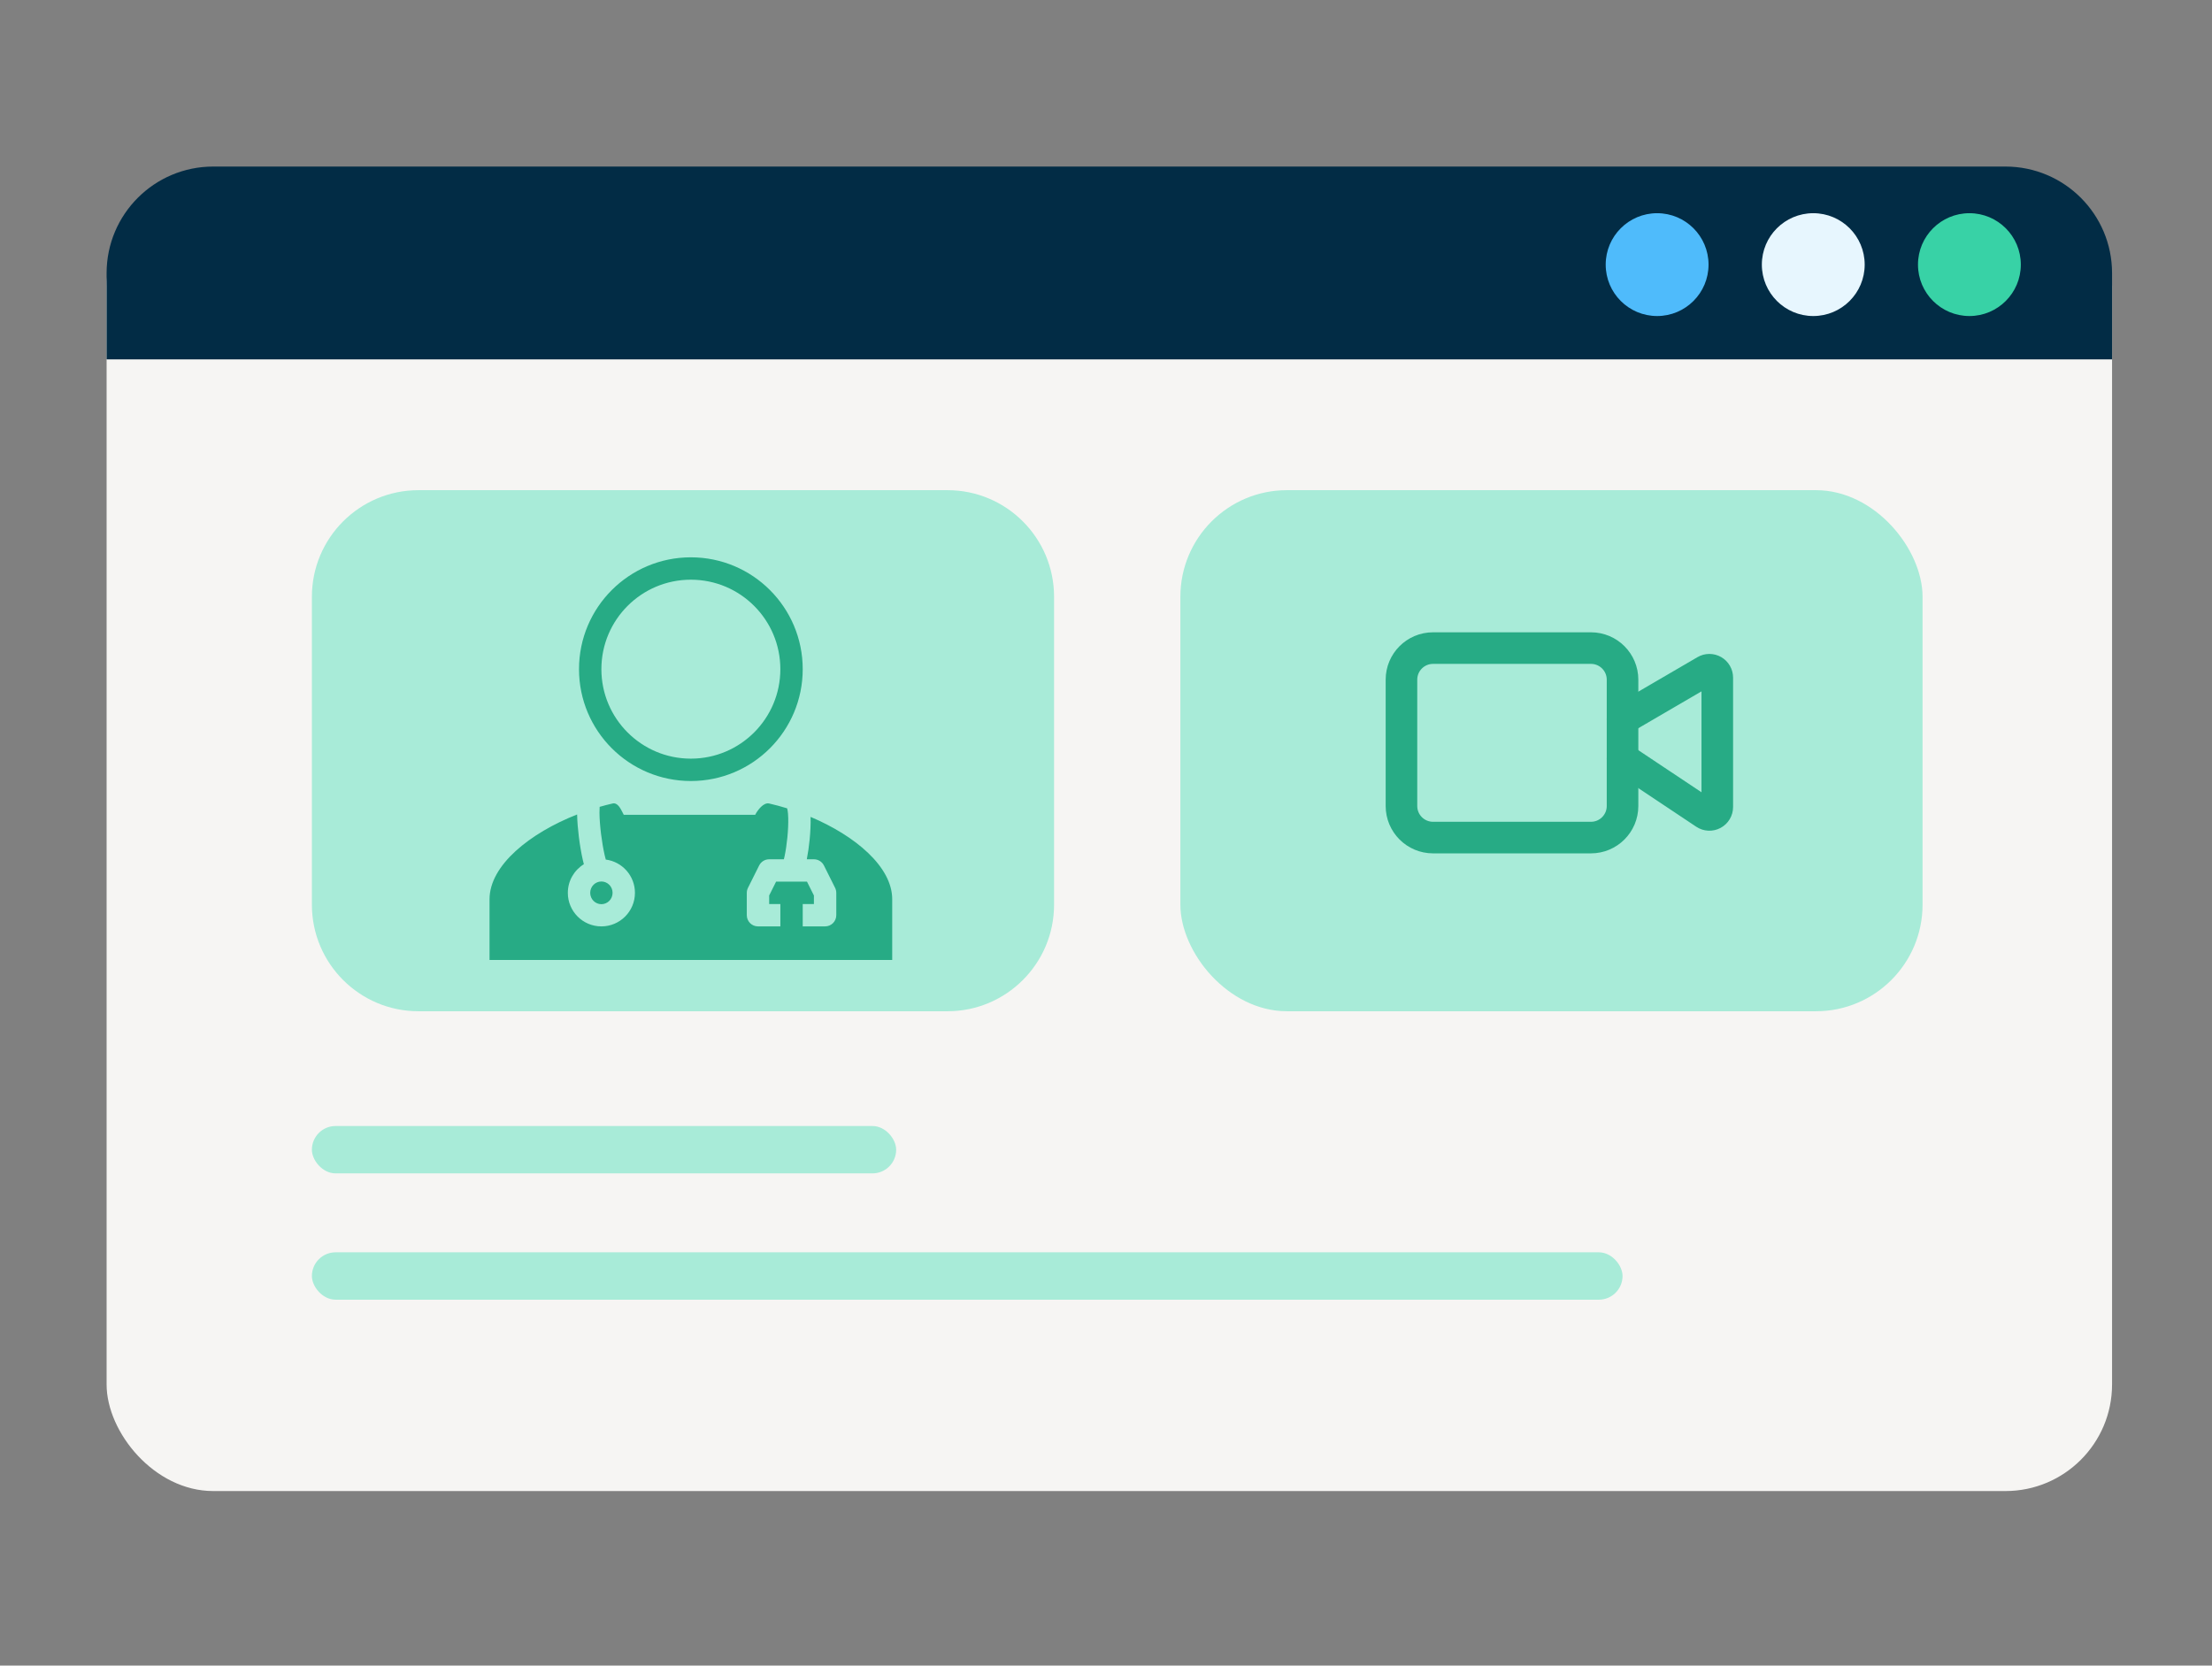
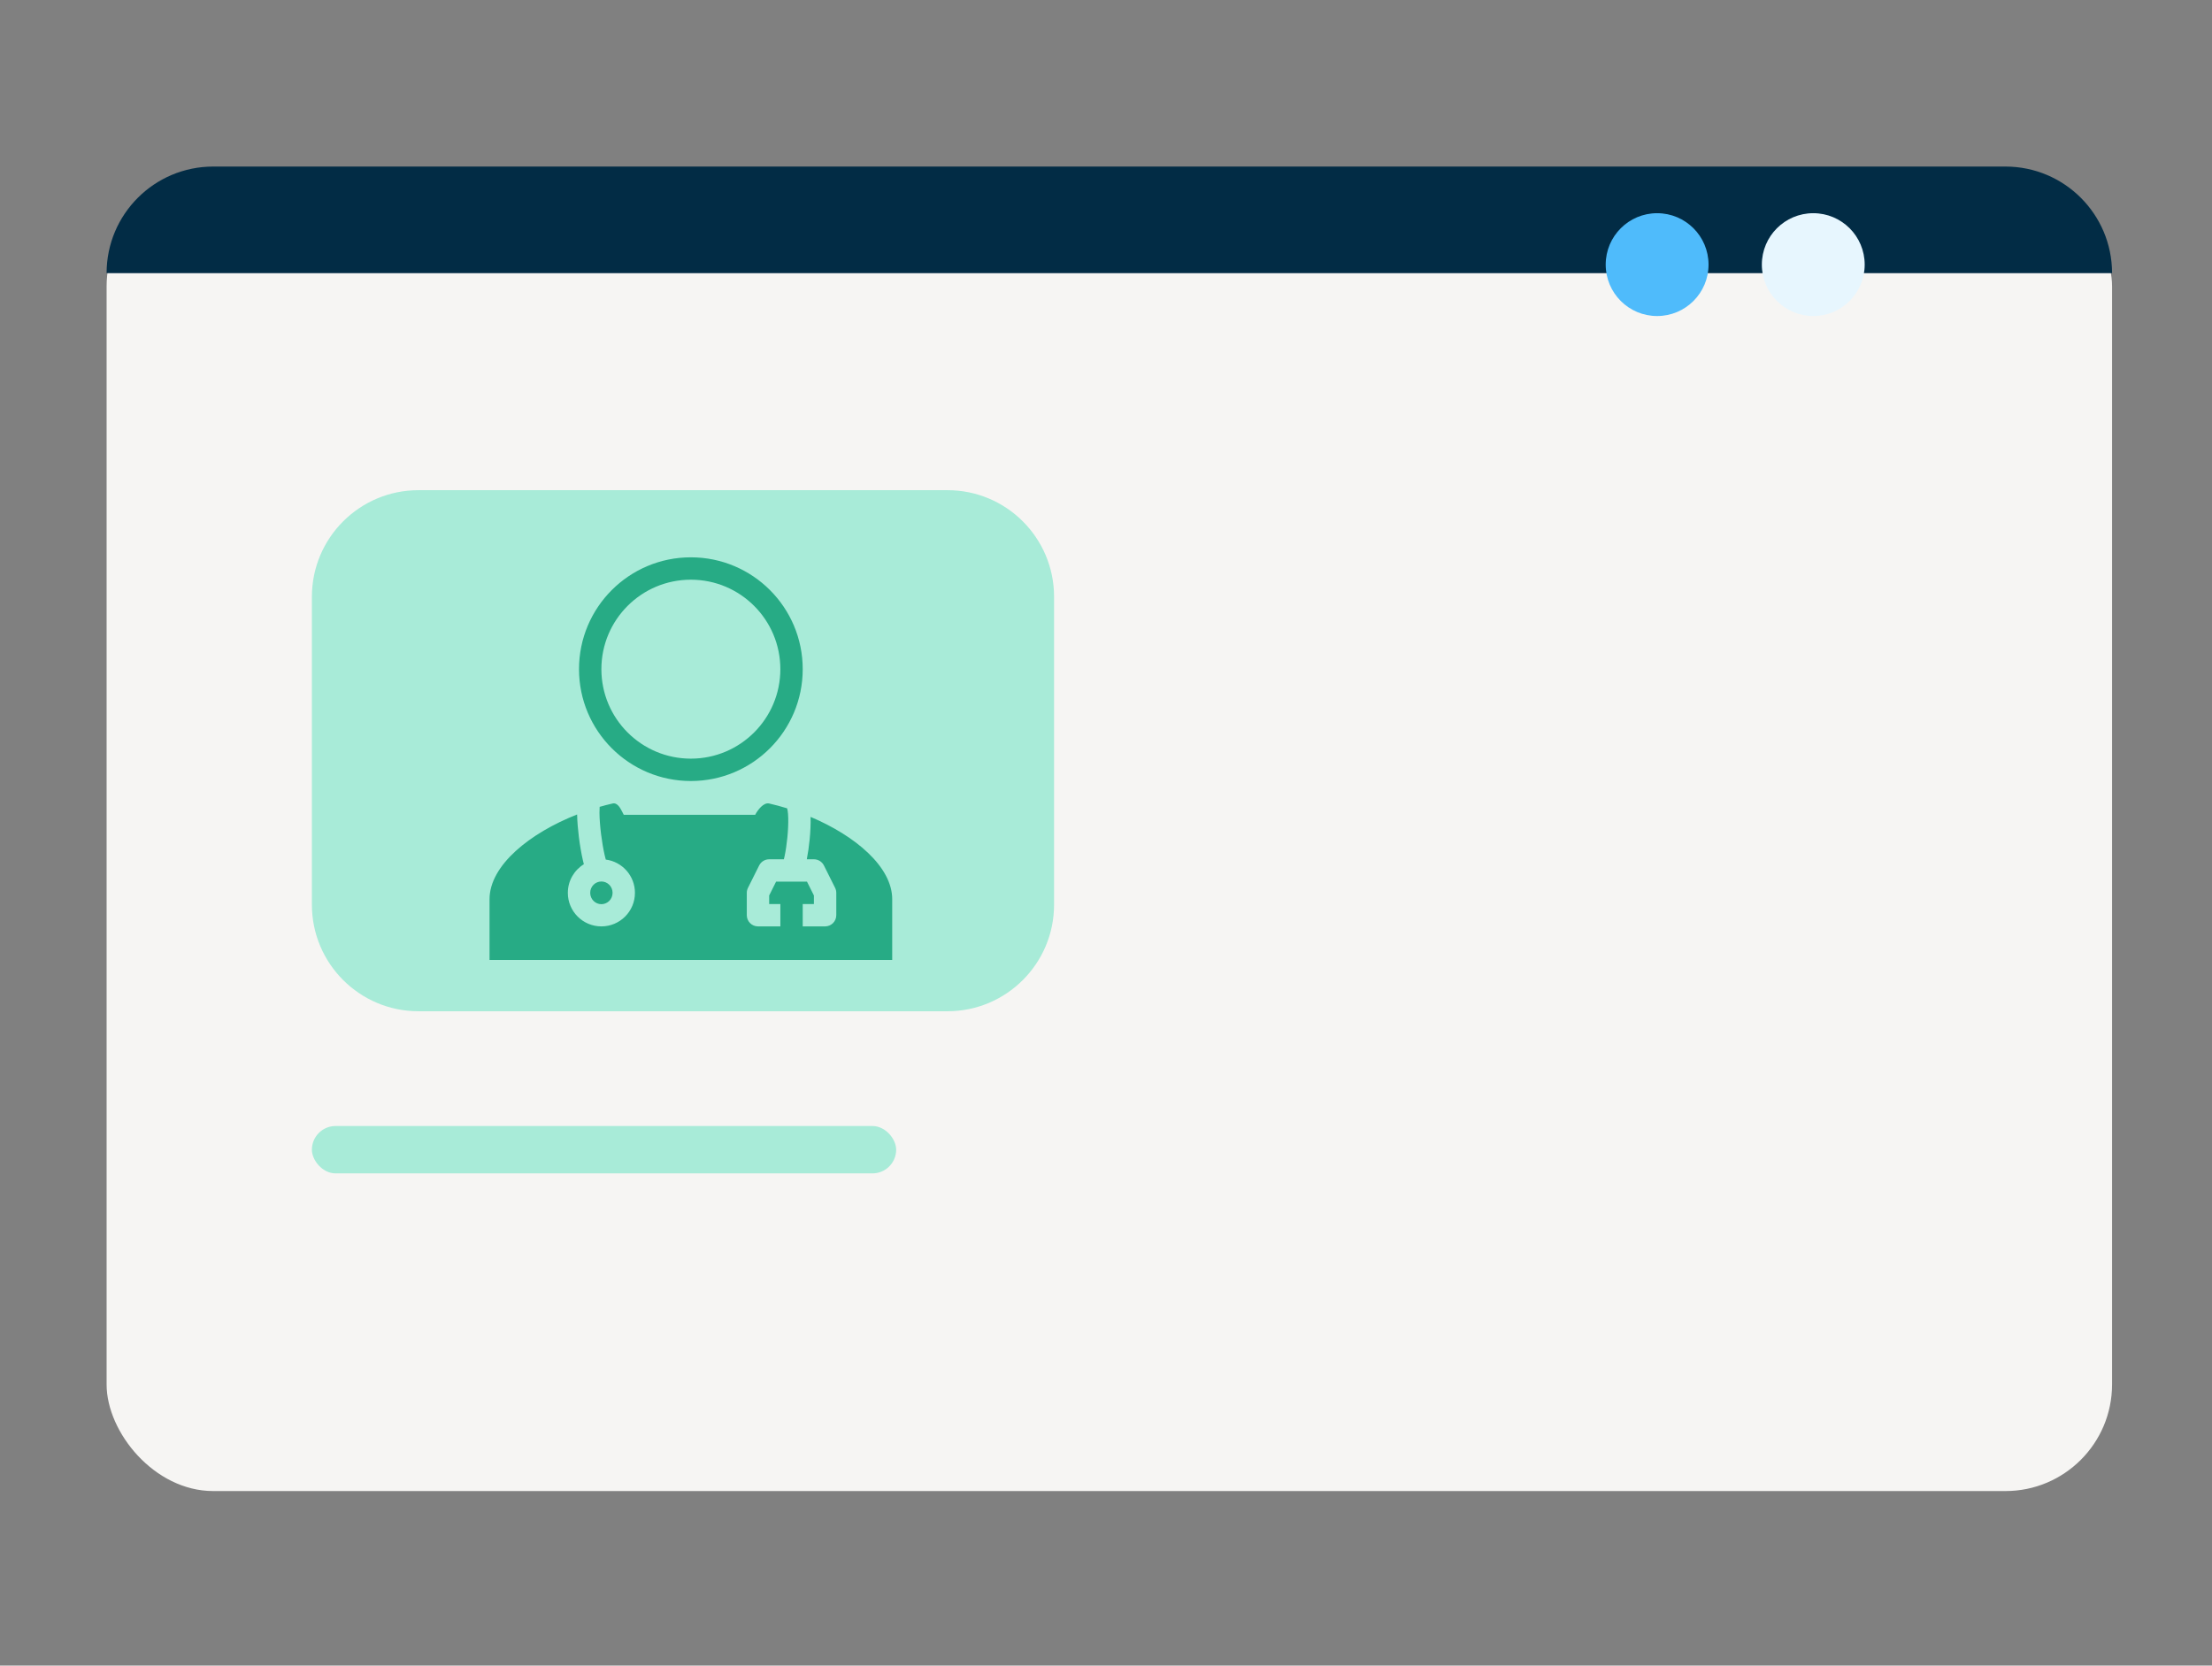
<svg xmlns="http://www.w3.org/2000/svg" width="332" height="250" viewBox="0 0 332 250" fill="none">
  <rect x="0" y="0" width="332" height="250" fill="#808080" stroke="none" />
  <rect x="16" y="26.996" width="301" height="196.808" rx="16" fill="#F6F5F3" />
  <path d="M46.812 89.574C46.812 80.738 53.976 73.574 62.812 73.574H142.206C151.043 73.574 158.206 80.738 158.206 89.574V135.787C158.206 144.623 151.043 151.787 142.206 151.787H62.812C53.976 151.787 46.812 144.623 46.812 135.787V89.574Z" fill="#A8EBD8" />
-   <rect x="177.164" y="73.574" width="111.394" height="78.213" rx="16" fill="#A8EBD8" />
-   <path d="M243.527 113.867L255.906 122.12C256.085 122.239 256.292 122.307 256.506 122.317C256.72 122.327 256.933 122.279 257.122 122.178C257.311 122.077 257.469 121.926 257.579 121.743C257.689 121.559 257.748 121.348 257.748 121.134V101.709C257.748 101.5 257.693 101.295 257.588 101.115C257.484 100.935 257.334 100.785 257.153 100.681C256.972 100.577 256.767 100.523 256.559 100.523C256.35 100.524 256.146 100.58 255.966 100.685L243.527 107.942" stroke="#27AB85" stroke-width="4.74" stroke-linecap="round" stroke-linejoin="round" />
-   <path d="M238.787 97.277H215.086C212.468 97.277 210.346 99.4 210.346 102.018V120.978C210.346 123.596 212.468 125.718 215.086 125.718H238.787C241.405 125.718 243.527 123.596 243.527 120.978V102.018C243.527 99.4 241.405 97.277 238.787 97.277Z" stroke="#27AB85" stroke-width="4.74" stroke-linecap="round" stroke-linejoin="round" />
  <path fill-rule="evenodd" clip-rule="evenodd" d="M87.631 129.717C86.189 130.603 85.226 132.196 85.226 134.012C85.226 136.794 87.481 139.049 90.263 139.049C93.044 139.049 95.299 136.794 95.299 134.012C95.299 131.454 93.391 129.341 90.921 129.019C90.865 128.821 90.808 128.594 90.75 128.339C90.549 127.46 90.357 126.346 90.214 125.201C90.071 124.054 89.982 122.916 89.976 121.988C89.974 121.648 89.983 121.351 90.002 121.103C90.648 120.917 91.295 120.75 91.942 120.603C92.682 120.434 93.121 121.309 93.476 122.018C93.526 122.116 93.573 122.212 93.62 122.301H100.443C101.98 122.3 102.74 122.3 103.509 122.301C104.26 122.301 105.02 122.301 106.522 122.301H113.345C113.728 121.573 114.601 120.411 115.445 120.603C116.345 120.808 117.249 121.052 118.146 121.33L118.14 121.333C118.138 121.329 118.138 121.33 118.14 121.335C118.148 121.359 118.185 121.469 118.222 121.707C118.264 121.978 118.293 122.33 118.305 122.754C118.328 123.601 118.281 124.63 118.181 125.667C118.08 126.702 117.931 127.705 117.763 128.497C117.726 128.672 117.689 128.832 117.653 128.976H115.445C114.809 128.976 114.228 129.335 113.943 129.904L112.264 133.262C112.148 133.495 112.087 133.752 112.087 134.012V137.37C112.087 138.297 112.839 139.049 113.766 139.049H117.124V135.691H115.445V134.409L116.482 132.334H121.122L122.16 134.409V135.691H120.481V139.049H123.839C124.766 139.049 125.518 138.297 125.518 137.37V134.012C125.518 133.752 125.457 133.495 125.34 133.262L123.662 129.904C123.377 129.335 122.796 128.976 122.16 128.976H121.093C121.272 128.082 121.421 127.037 121.523 125.99C121.632 124.858 121.69 123.684 121.661 122.66L121.66 122.614C128.354 125.442 133.912 130.094 133.912 134.969V144.085H73.475V134.969C73.475 129.879 79.535 125.031 86.621 122.249C86.641 123.293 86.739 124.474 86.882 125.616C87.036 126.85 87.246 128.078 87.477 129.088C87.526 129.305 87.578 129.515 87.631 129.717ZM90.263 135.716C91.166 135.716 91.942 134.976 91.942 134.012C91.942 133.049 91.166 132.309 90.263 132.309C89.359 132.309 88.584 133.049 88.584 134.012C88.584 134.976 89.359 135.716 90.263 135.716Z" fill="#27AB85" />
  <path fill-rule="evenodd" clip-rule="evenodd" d="M103.692 113.871C111.11 113.871 117.123 107.858 117.123 100.44C117.123 93.023 111.11 87.01 103.692 87.01C96.275 87.01 90.262 93.023 90.262 100.44C90.262 107.858 96.275 113.871 103.692 113.871ZM103.692 117.228C112.964 117.228 120.48 109.712 120.48 100.44C120.48 91.169 112.964 83.652 103.692 83.652C94.421 83.652 86.904 91.169 86.904 100.44C86.904 109.712 94.421 117.228 103.692 117.228Z" fill="#27AB85" />
  <rect x="46.812" y="169.012" width="87.693" height="7.11" rx="3.555" fill="#A8EBD8" />
-   <rect x="46.812" y="187.969" width="196.717" height="7.11" rx="3.555" fill="#A8EBD8" />
-   <path d="M16 41C16 32.163 23.163 25 32 25H301C309.837 25 317 32.163 317 41V53.942H16V41Z" fill="#022C45" />
-   <circle cx="295.589" cy="39.718" r="7.718" fill="#38D2A6" />
+   <path d="M16 41C16 32.163 23.163 25 32 25H301C309.837 25 317 32.163 317 41H16V41Z" fill="#022C45" />
  <circle cx="272.154" cy="39.718" r="7.718" fill="#E7F6FE" />
  <circle cx="248.718" cy="39.718" r="7.718" fill="#4FBBFB" />
</svg>